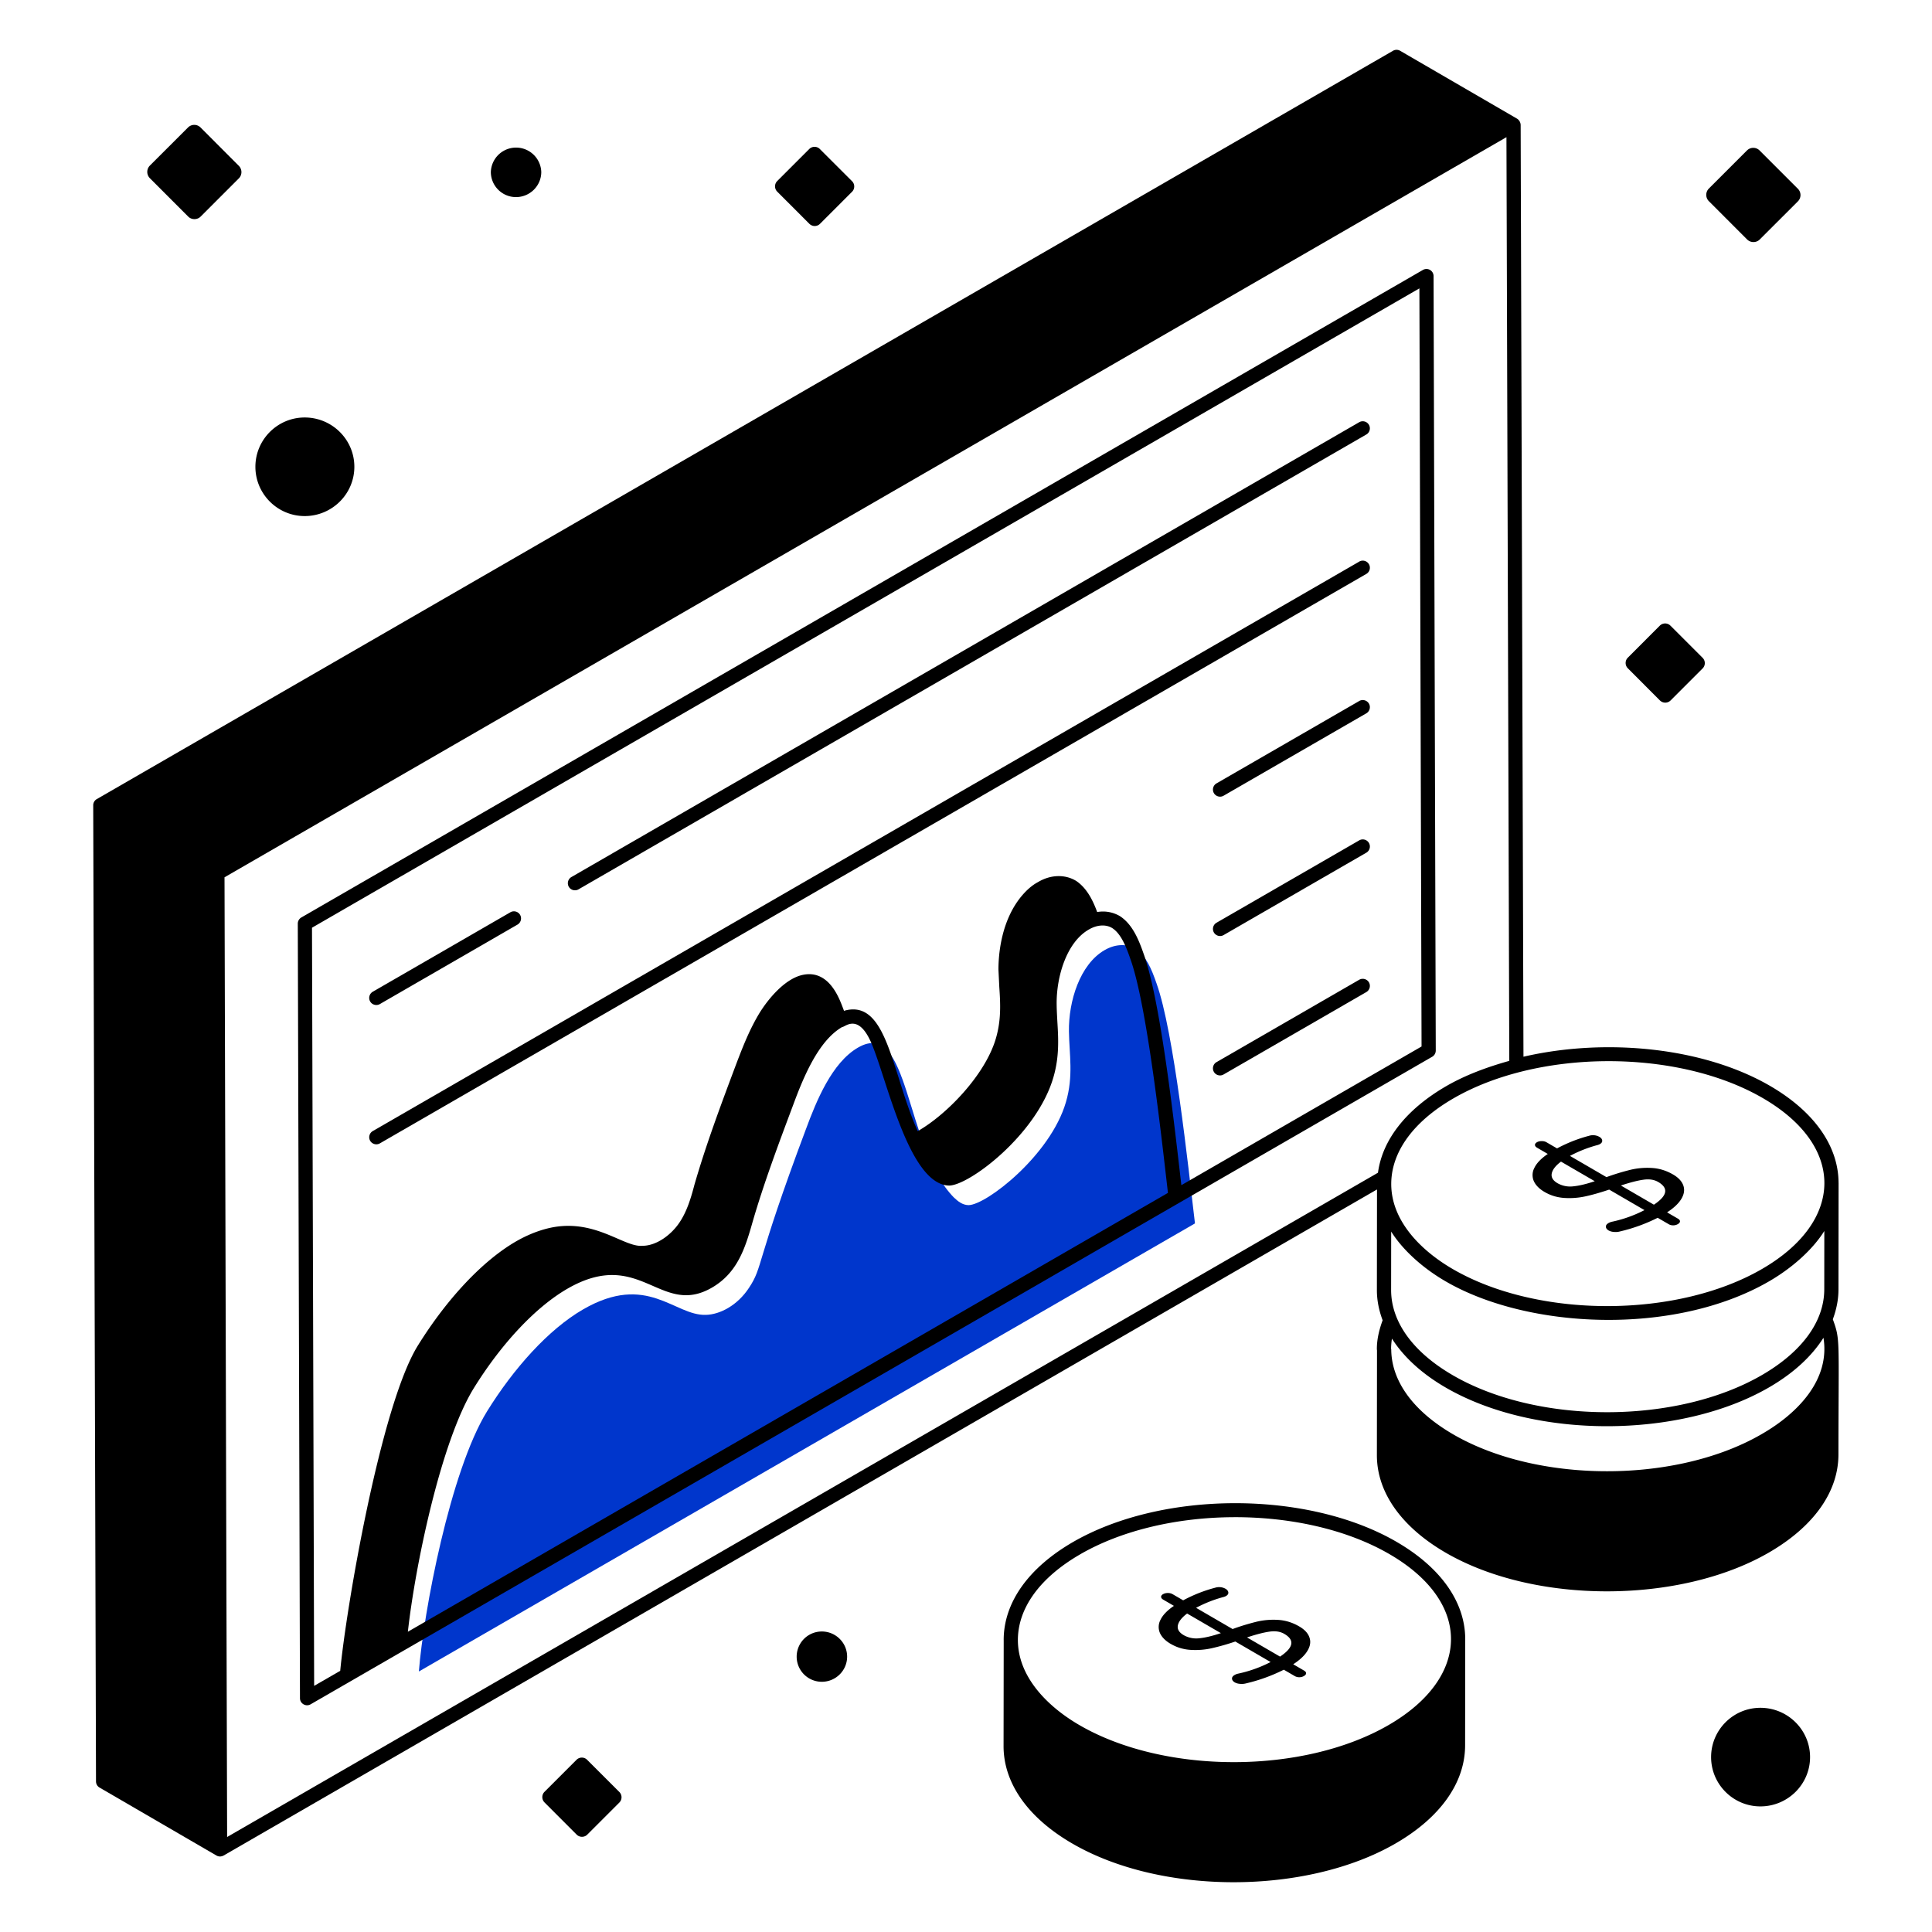
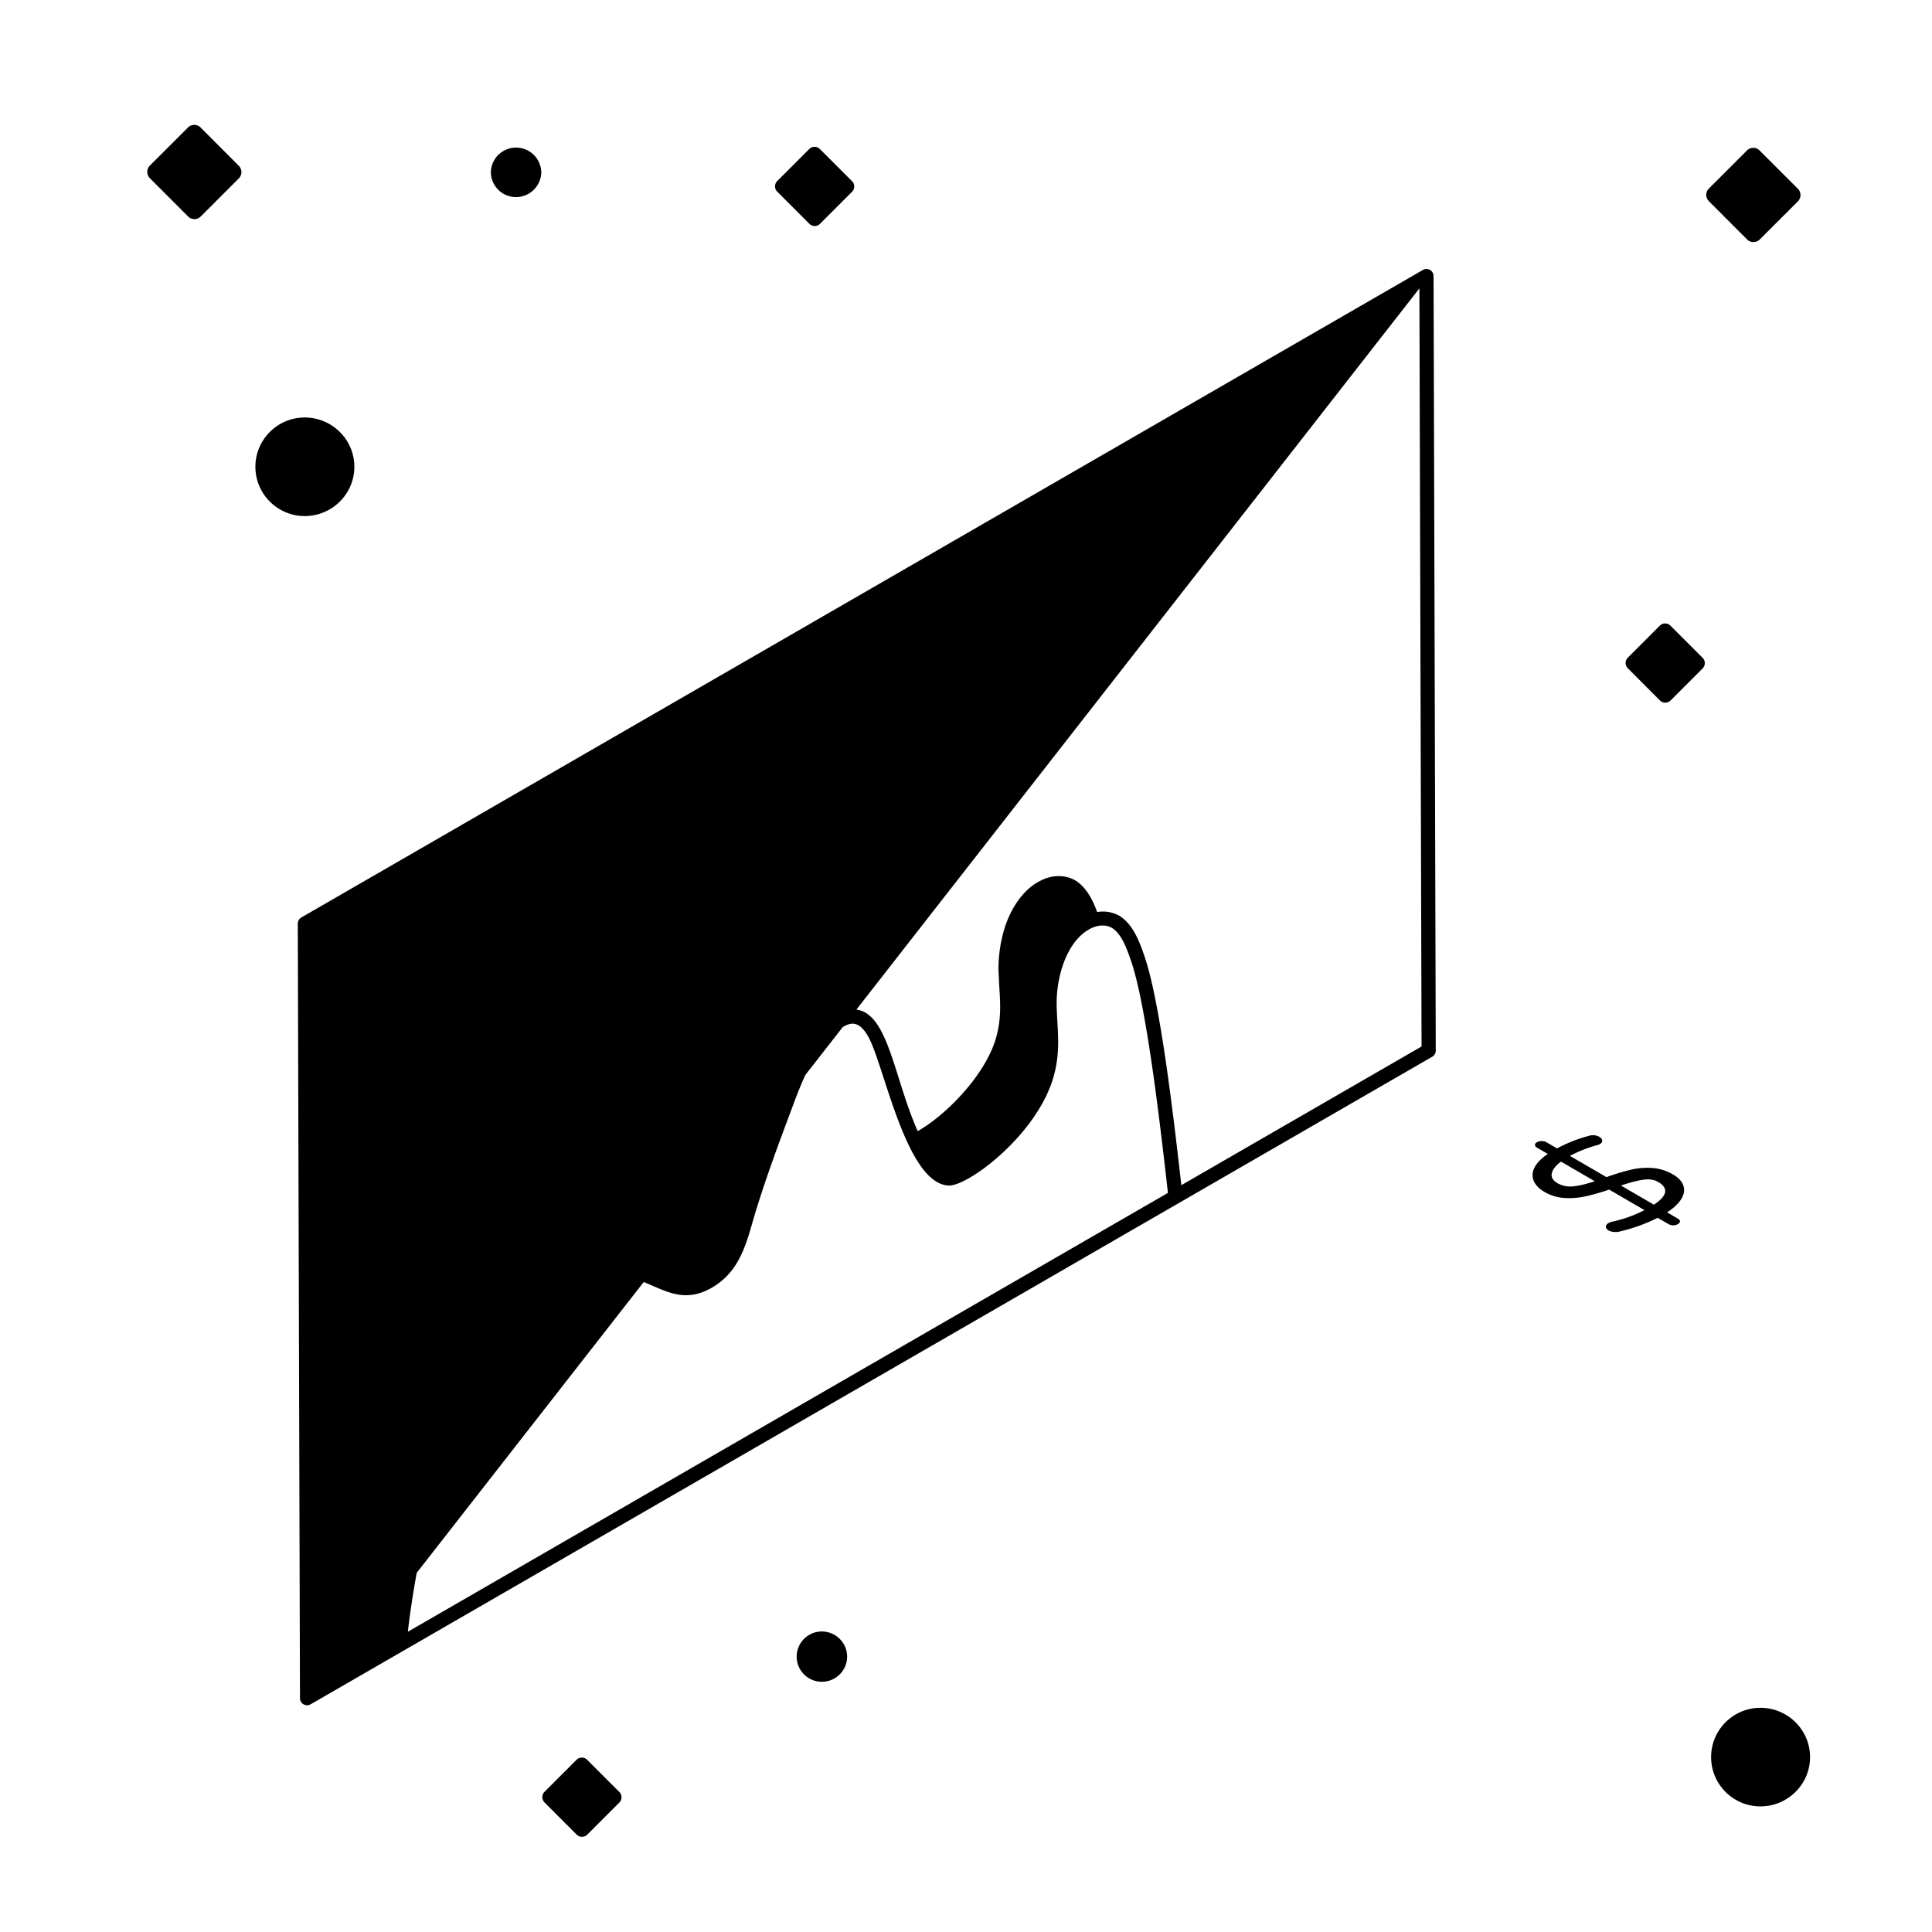
<svg xmlns="http://www.w3.org/2000/svg" viewBox="0 0 68 68">
-   <path fill="#0036CC" d="M30.2 36.871c1.831-1.057 1.63 3.497 3.371 5.274.141.134.3.267.516.272.623-.002 2.887-1.756 3.43-3.625.27-.918.118-1.68.106-2.49-.015-1.063.385-2.359 1.255-2.861.401-.232.807-.222 1.094-.042.365.24.563.717.733 1.21.612 1.699 1.115 6.44 1.354 8.451L14.743 58.831c.163-2.092 1.105-7.055 2.399-9.156.931-1.502 2.157-2.882 3.385-3.591 2.259-1.305 3.21.235 4.321.195.489-.013 1.104-.328 1.512-.949.508-.765.202-.78 2.005-5.585.369-.996.914-2.343 1.835-2.874z" />
-   <path d="M50.082 9.501 10.606 32.292a.252.252 0 0 0-.125.218l.077 27.26c0 .193.21.312.375.216 59.436-34.31 1.963-1.133 39.476-22.792a.252.252 0 0 0 .125-.217l-.077-27.26a.25.25 0 0 0-.375-.216zM33.405 41.728c.706-.004 3.083-1.79 3.67-3.806.214-.73.177-1.362.14-1.974-.01-.195-.022-.39-.024-.59-.015-.983.353-2.196 1.13-2.64.294-.173.606-.19.83-.05.311.204.49.666.635 1.086.593 1.64 1.112 6.421 1.322 8.232L14.356 57.432c.25-2.28 1.156-6.682 2.316-8.566.982-1.586 2.185-2.863 3.297-3.506 2.562-1.479 3.272 1.01 5.088-.039.893-.518 1.167-1.376 1.427-2.296.396-1.369.922-2.773 1.432-4.132.34-.918.873-2.256 1.726-2.745.1.01.593-.549 1.075.681.549 1.37 1.312 4.867 2.688 4.899zm8.175-.014c-.217-1.865-.716-6.447-1.322-8.127-.171-.494-.39-1.047-.837-1.34a1.169 1.169 0 0 0-.804-.146c-.154-.42-.365-.841-.735-1.093-.39-.24-.9-.23-1.35.04-.15.08-.29.19-.42.32-.92.93-.97 2.35-.97 2.76l.03.61c.04.59.07 1.16-.12 1.81-.373 1.283-1.733 2.686-2.752 3.265-.923-2.072-1.07-4.645-2.568-4.243-.009.003-.017.008-.025.01l-.065-.172c-.13-.33-.51-1.33-1.45-1.08-.58.158-1.127.795-1.45 1.31-.36.59-.6 1.21-.84 1.84-.51 1.36-1.04 2.77-1.46 4.22-.12.46-.26.93-.52 1.32-.28.427-.802.83-1.31.83-.681.062-1.746-1.049-3.42-.59-.33.09-.67.23-1.02.43-1.18.68-2.44 2.02-3.47 3.68-1.314 2.129-2.53 9.307-2.727 11.439l-.918.53-.076-26.684L49.958 10.15l.076 26.683-8.454 4.881z" />
-   <path d="M47.84 14.86 20.11 30.87a.252.252 0 0 0-.091.34c.07.121.223.16.341.093l27.73-16.01c.12-.068.16-.222.092-.34a.252.252 0 0 0-.342-.093zM13.37 35.34l4.844-2.797c.12-.07.16-.223.092-.342a.251.251 0 0 0-.342-.092l-4.844 2.797a.252.252 0 0 0-.092.342c.07.12.224.16.342.092zm34.47-15.573L13.12 39.81a.252.252 0 0 0-.092.341c.07.12.224.16.342.092L48.09 20.2a.25.25 0 0 0-.25-.434zm0 4.906-5.024 2.9a.252.252 0 0 0-.091.342c.07.12.223.16.341.092l5.024-2.9c.12-.07.16-.223.092-.342a.252.252 0 0 0-.342-.092zm0 4.905-5.024 2.9a.252.252 0 0 0-.091.342c.07.12.223.16.341.092l5.024-2.9a.25.25 0 0 0-.25-.434zm0 4.906-5.024 2.9a.252.252 0 0 0-.091.343c.07.12.223.16.341.091l5.024-2.9c.12-.07.16-.223.092-.342a.252.252 0 0 0-.342-.092zm1.32 19.787c-3.129-1.82-8.236-1.817-11.39.001-1.574.91-2.442 2.134-2.444 3.447l.001.01v.001l-.005 3.736c.004 1.303.863 2.516 2.414 3.417 3.148 1.83 8.251 1.809 11.376.005 1.587-.916 2.458-2.148 2.455-3.468l.004-3.713v-.024c-.006-1.3-.861-2.512-2.412-3.412zm-11.14.435c3.014-1.741 7.899-1.741 10.887-.004 2.927 1.7 2.855 4.347-.042 6.019-3.006 1.735-7.884 1.734-10.873-.003-1.137-.66-2.167-1.71-2.166-2.998.002-1.127.781-2.198 2.195-3.014z" />
-   <path d="M41.207 57.86c.213.124.445.194.695.21.251.016.5-.003.743-.057a8.19 8.19 0 0 0 .834-.237l1.242.722a4.544 4.544 0 0 1-1.14.408.437.437 0 0 0-.126.047c-.065.038-.096.082-.092.132.003.05.036.093.097.13a.44.44 0 0 0 .176.05c.07.008.136.004.197-.01a5.972 5.972 0 0 0 1.353-.487l.383.223a.31.31 0 0 0 .165.042.327.327 0 0 0 .16-.042c.05-.03.076-.062.076-.097 0-.036-.023-.067-.07-.094l-.383-.223c.236-.153.403-.31.501-.474.099-.163.123-.32.07-.47-.05-.149-.172-.28-.363-.39-.234-.136-.48-.212-.739-.228s-.509.006-.753.063a8.109 8.109 0 0 0-.85.259l-1.285-.747a4.55 4.55 0 0 1 .94-.374.431.431 0 0 0 .108-.038c.065-.037.094-.081.087-.131s-.039-.092-.096-.126a.464.464 0 0 0-.369-.038c-.38.099-.755.246-1.124.443l-.373-.217a.326.326 0 0 0-.167-.04.329.329 0 0 0-.168.04c-.048.027-.07.06-.069.096.002.037.026.068.073.096l.378.22c-.236.16-.393.324-.472.49a.537.537 0 0 0-.019.468c.067.146.193.273.38.382zm3.476-.432c.207-.03.38-.003.52.079.375.217.325.484-.15.8l-1.162-.675c.322-.107.586-.175.792-.204zm-2.9-.637 1.188.69c-.298.1-.55.16-.757.18a.899.899 0 0 1-.55-.108c-.165-.096-.234-.211-.207-.347.028-.135.137-.273.325-.415z" />
-   <path d="M64.51 46.432c.128-.345.2-.7.198-1.063l.004-3.734-.001-.003c-.005-1.3-.86-2.511-2.411-3.412-2.336-1.357-5.775-1.698-8.679-1.027l-.099-32.795a.272.272 0 0 0-.125-.22l-4.116-2.39a.25.25 0 0 0-.25-.002L3.406 28.126a.25.25 0 0 0-.125.218l.098 34.357c0 .089.048.171.124.215l4.115 2.392a.25.25 0 0 0 .251 0h.002l40.595-23.443-.004 3.55c.001.36.074.713.202 1.054-.12.328-.203.664-.203 1.009 0 .02.004.038.005.057l-.004 3.693c.004 1.3.862 2.514 2.414 3.417 3.147 1.83 8.251 1.809 11.376.004 1.588-.917 2.459-2.148 2.455-3.467.004-4.141.068-4.007-.198-4.75zm-.3-3.105-.002 2.043c.004 1.133-.78 2.211-2.205 3.034-3.006 1.736-7.886 1.735-10.874-.003-1.394-.81-2.162-1.87-2.166-2.987l.002-2.067c.351.565 1.009 1.225 1.916 1.752 2.898 1.685 8.045 1.928 11.376.005.93-.538 1.602-1.211 1.953-1.777zm-2.162-4.676c2.928 1.7 2.856 4.347-.041 6.019-3.007 1.735-7.887 1.733-10.874-.003-1.121-.651-2.167-1.696-2.166-2.997.002-1.128.781-2.198 2.195-3.014 3.007-1.737 7.889-1.745 10.886-.005zm-11.136-.428c-1.417.818-2.255 1.89-2.412 3.053L7.994 64.656l-.03-10.501-.062-23.277 45.12-26.05.1 32.511c-.795.222-1.551.504-2.21.884zm-.035 10.61c3.147 1.83 8.252 1.807 11.376.005.869-.502 1.514-1.1 1.927-1.753.237 1.465-.884 2.65-2.178 3.393-3.197 1.854-8.533 1.733-11.431-.367-1.034-.751-1.6-1.664-1.604-2.62 0-.004-.004-.006-.005-.01v-.003c0-.123.011-.244.03-.363.409.64 1.04 1.227 1.885 1.718z" />
+   <path d="M50.082 9.501 10.606 32.292a.252.252 0 0 0-.125.218l.077 27.26c0 .193.21.312.375.216 59.436-34.31 1.963-1.133 39.476-22.792a.252.252 0 0 0 .125-.217l-.077-27.26a.25.25 0 0 0-.375-.216zM33.405 41.728c.706-.004 3.083-1.79 3.67-3.806.214-.73.177-1.362.14-1.974-.01-.195-.022-.39-.024-.59-.015-.983.353-2.196 1.13-2.64.294-.173.606-.19.83-.05.311.204.49.666.635 1.086.593 1.64 1.112 6.421 1.322 8.232L14.356 57.432c.25-2.28 1.156-6.682 2.316-8.566.982-1.586 2.185-2.863 3.297-3.506 2.562-1.479 3.272 1.01 5.088-.039.893-.518 1.167-1.376 1.427-2.296.396-1.369.922-2.773 1.432-4.132.34-.918.873-2.256 1.726-2.745.1.01.593-.549 1.075.681.549 1.37 1.312 4.867 2.688 4.899zm8.175-.014c-.217-1.865-.716-6.447-1.322-8.127-.171-.494-.39-1.047-.837-1.34a1.169 1.169 0 0 0-.804-.146c-.154-.42-.365-.841-.735-1.093-.39-.24-.9-.23-1.35.04-.15.08-.29.19-.42.32-.92.93-.97 2.35-.97 2.76l.03.61c.04.59.07 1.16-.12 1.81-.373 1.283-1.733 2.686-2.752 3.265-.923-2.072-1.07-4.645-2.568-4.243-.009.003-.017.008-.025.01l-.065-.172c-.13-.33-.51-1.33-1.45-1.08-.58.158-1.127.795-1.45 1.31-.36.59-.6 1.21-.84 1.84-.51 1.36-1.04 2.77-1.46 4.22-.12.46-.26.93-.52 1.32-.28.427-.802.83-1.31.83-.681.062-1.746-1.049-3.42-.59-.33.09-.67.23-1.02.43-1.18.68-2.44 2.02-3.47 3.68-1.314 2.129-2.53 9.307-2.727 11.439L49.958 10.15l.076 26.683-8.454 4.881z" />
  <path d="M54.367 41.955c.212.123.444.193.695.209.25.016.499-.003.743-.057.244-.053.521-.132.833-.237l1.242.722a4.544 4.544 0 0 1-1.14.408.442.442 0 0 0-.125.047c-.065.038-.096.082-.093.132.003.05.036.093.097.13a.44.44 0 0 0 .176.05c.07.008.136.004.197-.01a5.966 5.966 0 0 0 1.353-.487l.383.223c.05.03.106.044.166.043a.325.325 0 0 0 .16-.043c.05-.03.075-.062.076-.097 0-.036-.024-.067-.07-.094l-.384-.223c.236-.153.403-.31.502-.474.098-.163.122-.32.07-.47-.052-.149-.173-.28-.364-.39-.234-.136-.48-.212-.738-.228s-.51.005-.754.063a8.138 8.138 0 0 0-.85.259l-1.285-.747a4.55 4.55 0 0 1 .94-.374.437.437 0 0 0 .108-.038c.065-.037.094-.081.087-.132s-.038-.091-.096-.125a.464.464 0 0 0-.369-.038c-.38.099-.755.246-1.124.443l-.373-.217c-.047-.027-.102-.04-.167-.04s-.122.013-.168.04c-.047.027-.07.06-.069.096.002.037.026.068.073.096l.378.22c-.236.16-.393.324-.472.49a.537.537 0 0 0-.019.468c.067.146.193.273.38.382zm3.475-.433c.207-.03.38-.003.52.079.375.217.325.484-.15.8l-1.162-.675c.322-.107.586-.175.792-.204zm-2.9-.637 1.188.69c-.297.1-.55.16-.757.18a.899.899 0 0 1-.55-.108c-.165-.096-.234-.211-.206-.347.028-.135.136-.273.325-.415zm7.018 19.224c-.957 0-1.735.779-1.735 1.735s.778 1.735 1.735 1.735c.964 0 1.748-.778 1.748-1.735s-.784-1.735-1.748-1.735zM10.724 18.164c.964 0 1.748-.778 1.748-1.735s-.784-1.735-1.748-1.735c-.956 0-1.735.779-1.735 1.735s.779 1.735 1.735 1.735zm50.769-9.736c.06.06.139.092.223.092s.163-.032.222-.092l1.341-1.34a.314.314 0 0 0 0-.445l-1.347-1.347a.314.314 0 0 0-.445 0l-1.34 1.34a.314.314 0 0 0 0 .445l1.346 1.347zM20.665 61.939a.263.263 0 0 0-.373 0l-1.127 1.127a.264.264 0 0 0 0 .373l1.131 1.133c.051.05.117.077.188.077a.26.26 0 0 0 .187-.077l1.127-1.127a.264.264 0 0 0 0-.374l-1.133-1.132zm37.76-37.285a.267.267 0 0 0 .374 0l1.127-1.127a.264.264 0 0 0 0-.374l-1.132-1.132a.264.264 0 0 0-.374 0l-1.126 1.127a.264.264 0 0 0 0 .373l1.13 1.133zM28.487 7.877c.051.05.117.078.188.078s.137-.028.187-.078l1.127-1.127a.264.264 0 0 0 0-.373l-1.133-1.132a.263.263 0 0 0-.373 0l-1.127 1.127a.264.264 0 0 0 0 .373l1.131 1.132zM6.621 7.62c.059.06.138.092.222.092s.164-.032.222-.092l1.34-1.34a.314.314 0 0 0 0-.445L7.06 4.488a.312.312 0 0 0-.444 0l-1.341 1.34a.315.315 0 0 0 0 .444L6.62 7.619zm11.54-.683c.49 0 .89-.396.89-.884a.888.888 0 0 0-1.775 0c0 .488.397.884.884.884zm10.764 50.486a.885.885 0 0 0 0 1.77c.492 0 .891-.397.891-.885s-.4-.885-.89-.885z" />
</svg>